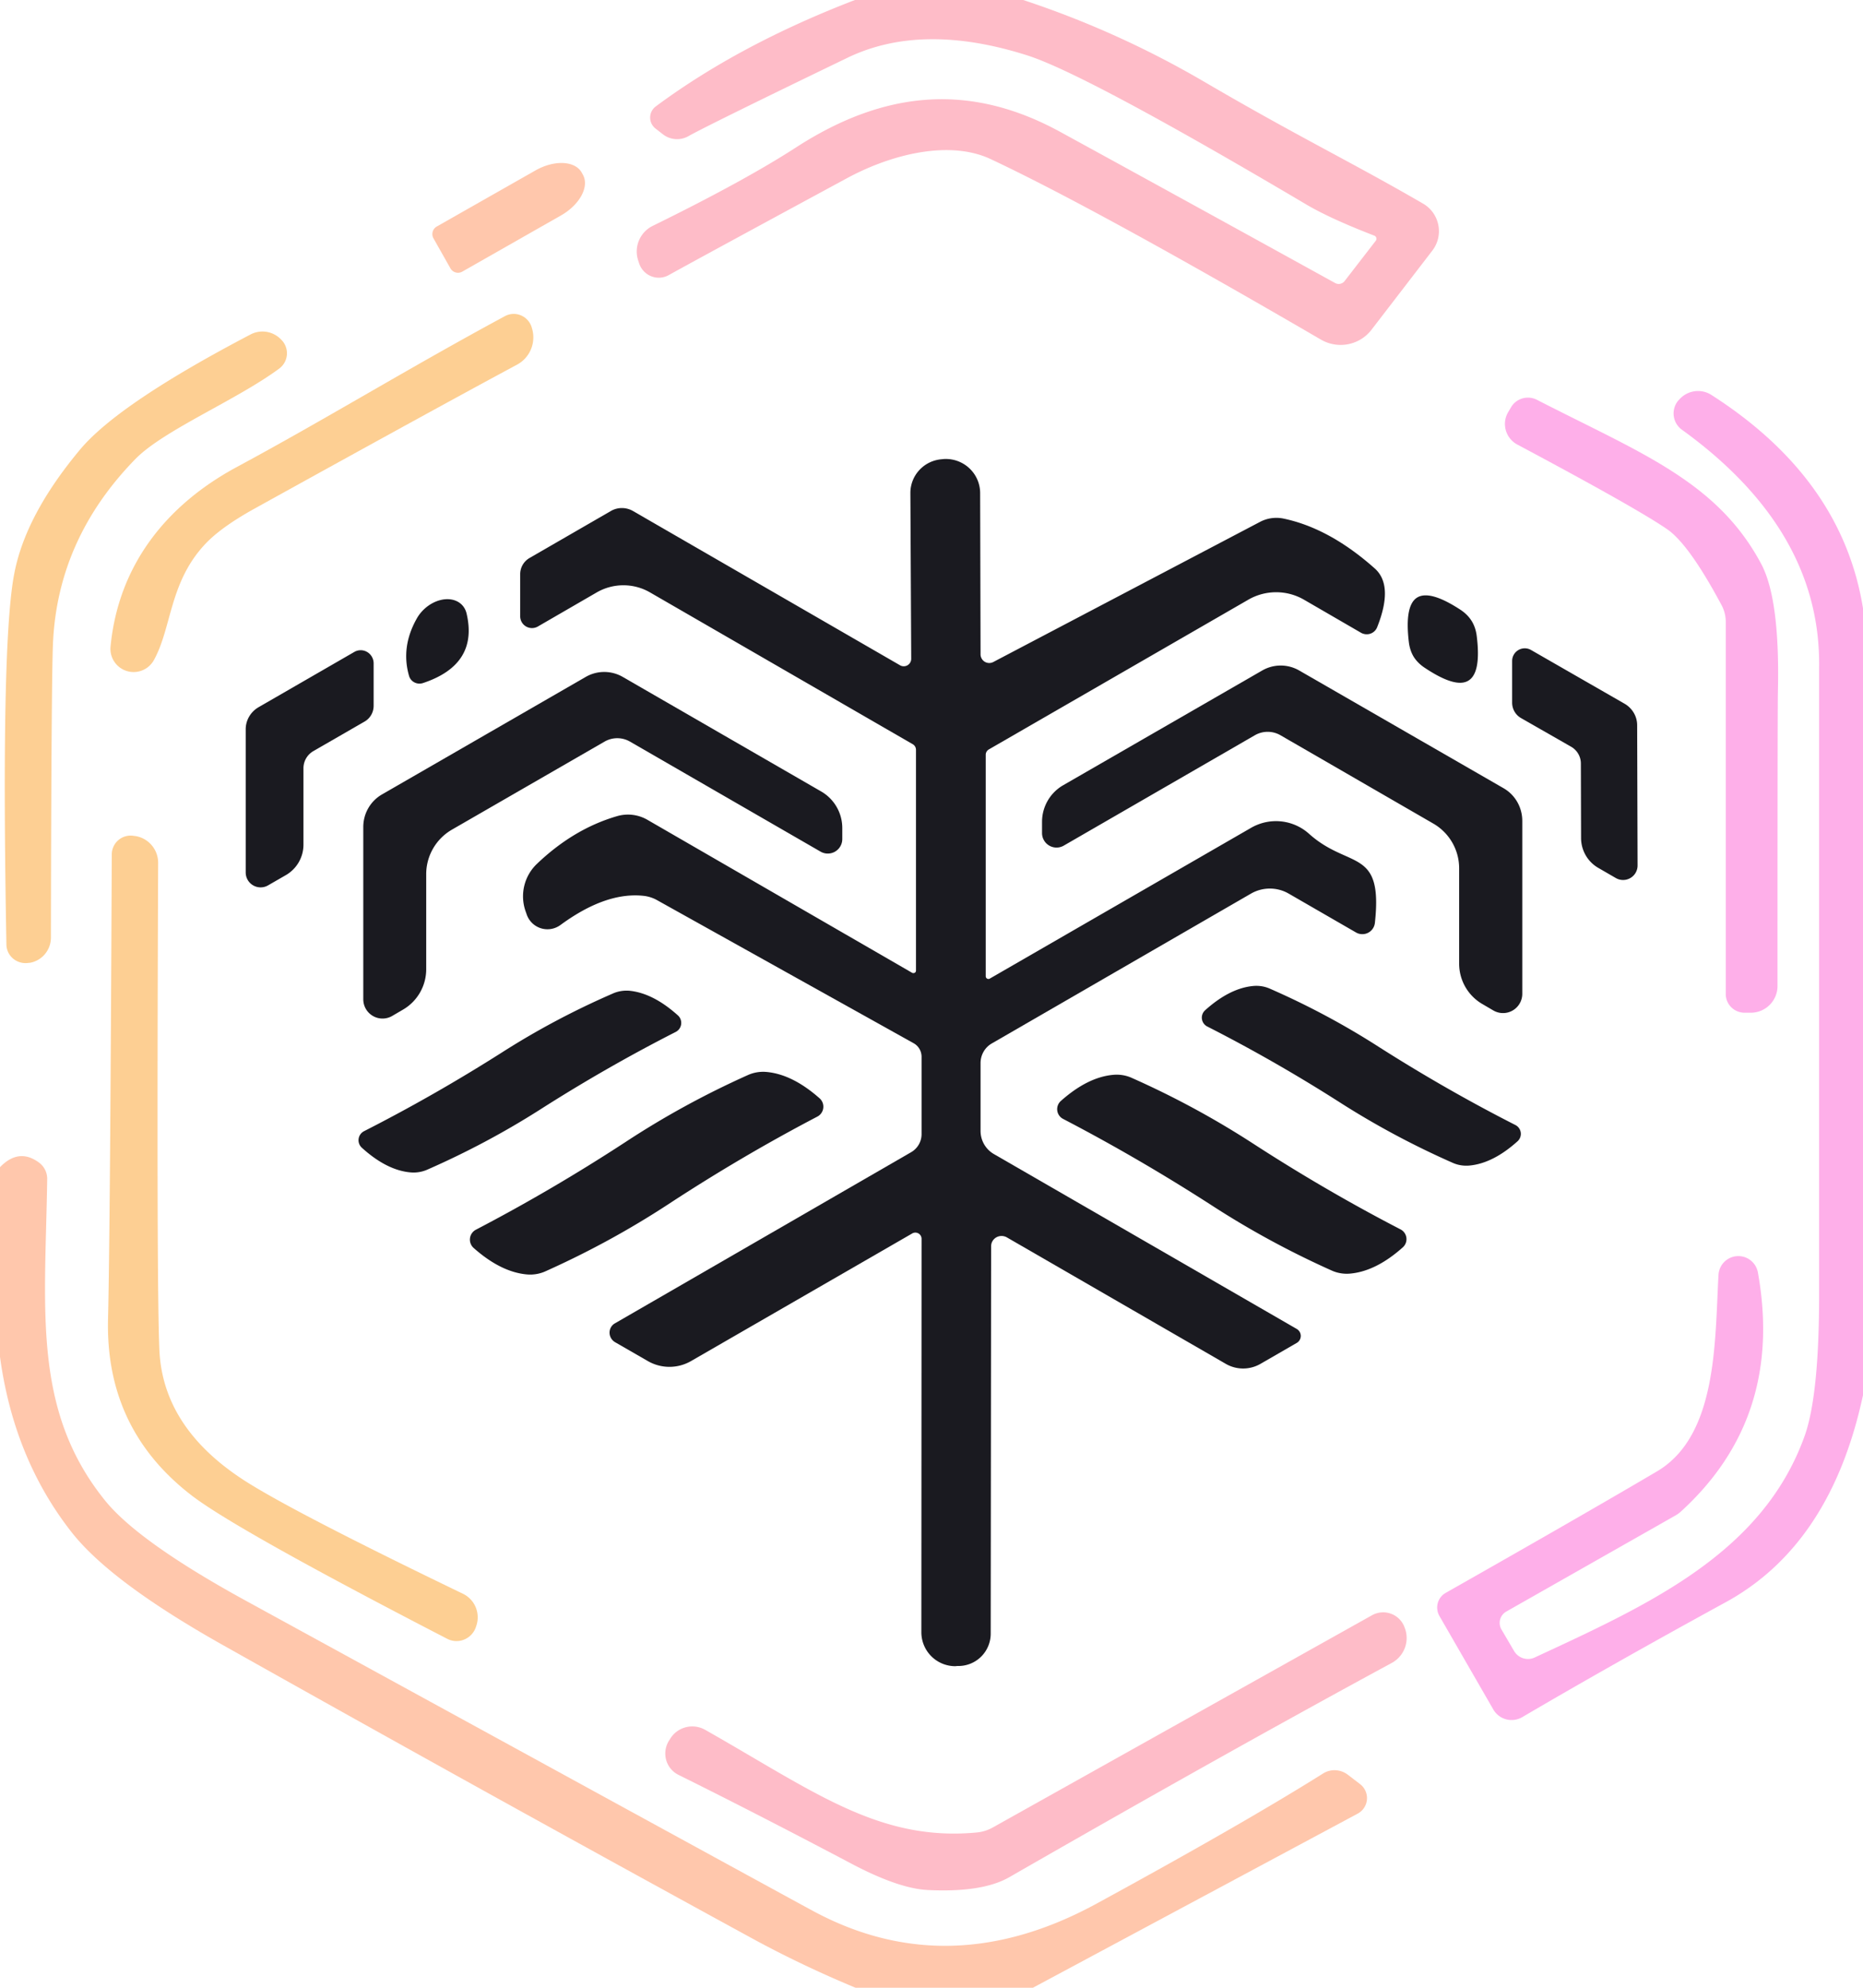
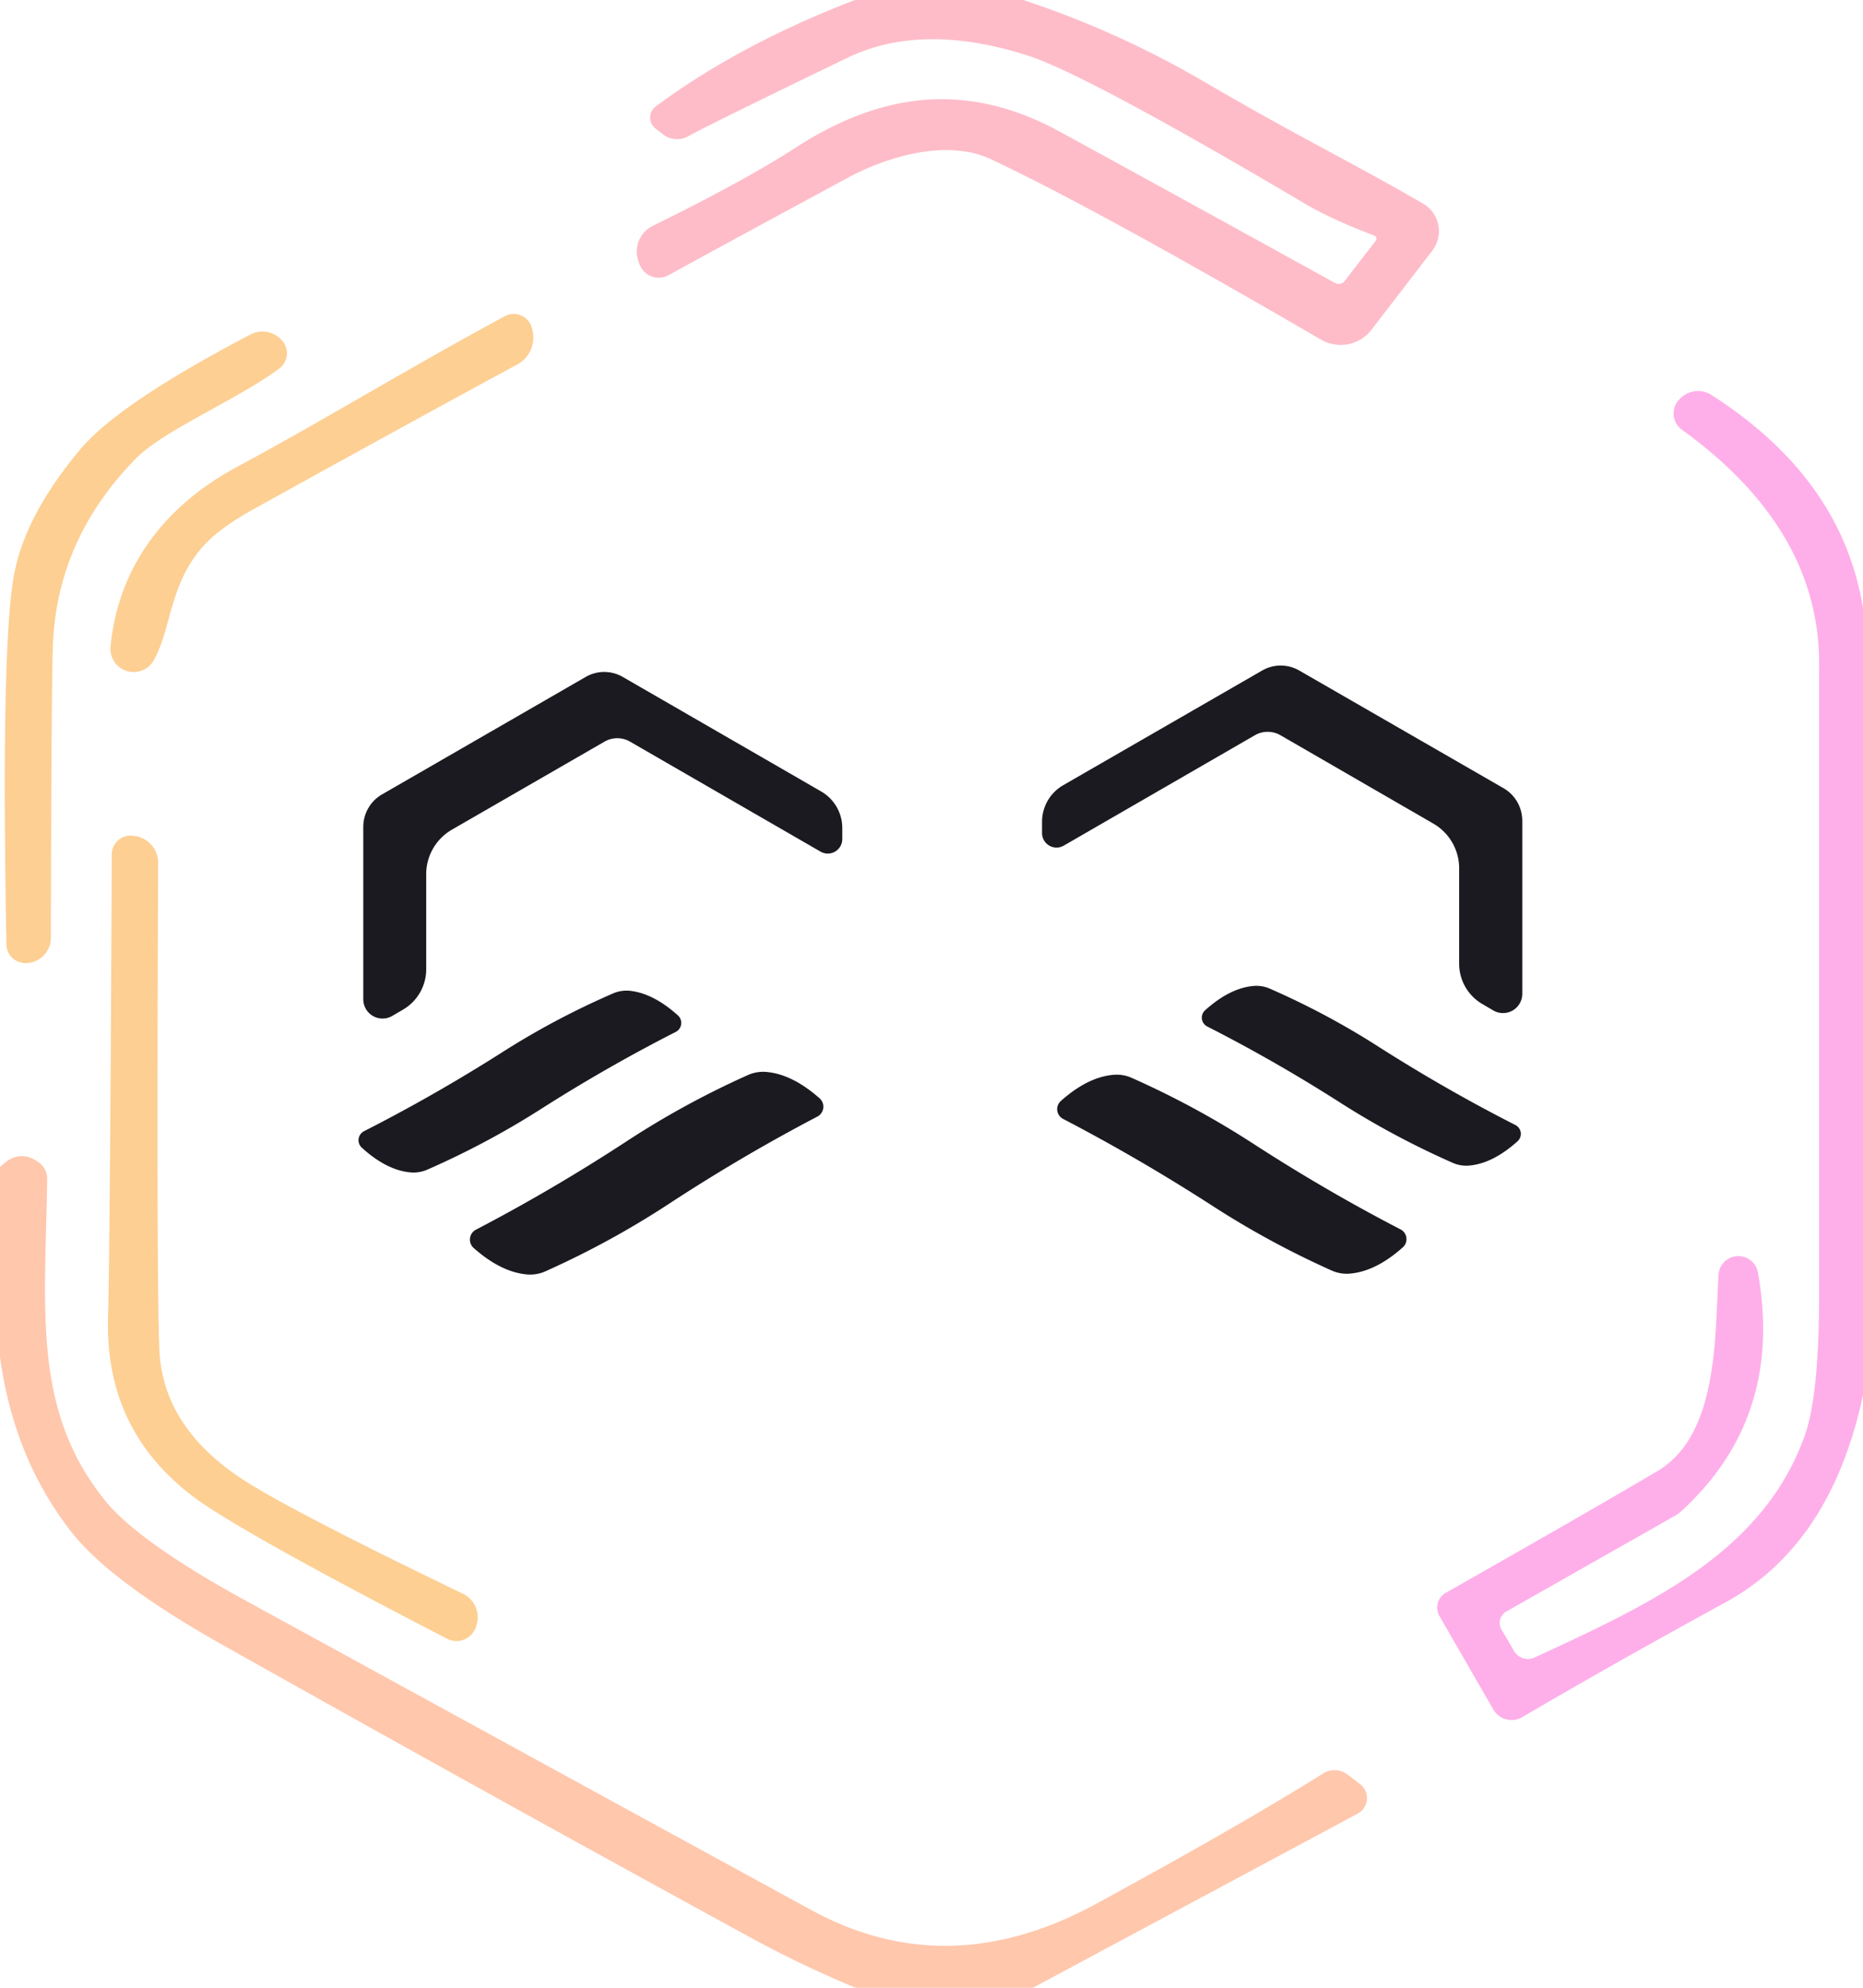
<svg xmlns="http://www.w3.org/2000/svg" viewBox="0 0 90 96">
  <path fill="#febcc8" d="M49.43 0Q54 1.51 58.16 3.94c4.6 2.69 7.08 3.86 10.58 5.89a1.54 1.54 0 0 1 .45 2.28l-2.93 3.81a1.89 1.88 33.8 0 1-2.45.48Q52.9 10.05 47.85 7.68c-1.95-.91-4.71-.27-6.92.92q-7.19 3.89-8.63 4.69a1 .99 66.4 0 1-1.42-.56l-.05-.15a1.38 1.38 0 0 1 .7-1.67q4.42-2.17 6.91-3.78c4.37-2.83 8.5-3.1 12.78-.76q5.94 3.25 13.28 7.3a.36.36 0 0 0 .46-.1l1.5-1.94a.16.16 0 0 0-.07-.25q-2.1-.81-3.26-1.49-10.7-6.33-13.52-7.22-5.08-1.61-8.67.12-6.73 3.25-7.69 3.79a1.11 1.11 0 0 1-1.22-.09l-.36-.28a.67.67 0 0 1 .01-1.07Q35.71 2.15 41.3 0h8.13Z" />
-   <path fill="#ffc7ac" d="M20.94 11.51a.42.42 0 0 1 .16-.57l4.77-2.71a1.89 1.19-29.6 0 1 2.23.1l.06.11a1.89 1.19-29.6 0 1-1.05 1.96l-4.78 2.72a.42.42 0 0 1-.57-.16l-.82-1.45Z" />
  <path fill="#fdcf93" d="M24.39 15.27a.91.9 69 0 1 1.31.59l.02.07a1.5 1.49 68.9 0 1-.74 1.68q-4.02 2.16-12.64 6.93-1.67.92-2.44 1.75c-1.72 1.84-1.6 4.02-2.46 5.58a1.12 1.12 0 0 1-2.1-.64c.38-3.94 2.7-6.84 6.09-8.67 4.29-2.31 8.29-4.77 12.96-7.29Z" />
  <path fill="#fdcf93" d="M1.44 46.5H1.4a.93.91-5.6 0 1-1.09-.88Q.04 31.02.69 27.7q.54-2.83 3.18-5.99 1.86-2.22 8.24-5.56a1.24 1.24 0 0 1 1.49.27l.03.03a.92.92 0 0 1-.14 1.35c-2.07 1.53-5.58 2.97-6.95 4.37q-3.75 3.84-3.98 8.88-.08 1.82-.1 14.23a1.24 1.23 85 0 1-1.02 1.22Z" />
  <path fill="#feafe9" d="M90 29.38v38q-1.55 7.22-6.63 10-5.38 2.94-9.83 5.55a1.02 1.02 0 0 1-1.4-.37l-2.6-4.51a.82.81 60.3 0 1 .3-1.12q6.63-3.76 10.21-5.87c2.93-1.73 2.79-6.31 2.97-9.5a.96.96 0 0 1 1.9-.12q1.27 7.05-3.76 11.6a1.88.98-62.5 0 1-.2.14l-8.19 4.65a.63.63 0 0 0-.24.86l.61 1.04a.78.77 62.3 0 0 1 .32c5.52-2.56 10.99-5.03 13.03-10.67q.71-1.96.71-6.85v-30.3q.09-6.62-6.62-11.47a.97.97 0 0 1-.18-1.42l.03-.03a1.21 1.2-53.6 0 1 1.56-.24q6.32 4.04 7.33 10.31Z" />
-   <path fill="#feafe9" d="M73.3 21.47a1.13 1.12 29.1 0 1-.45-1.55l.14-.24a.95.95 0 0 1 1.26-.37c5 2.57 8.7 3.93 10.83 7.92q.91 1.7.81 6.15-.02.8-.02 14.24a1.29 1.29 0 0 1-1.29 1.29h-.3a.91.9 0 0 1-.91-.9V30.03a1.73 1.68 32.2 0 0-.19-.78q-1.58-2.96-2.64-3.69-1.48-1.02-7.24-4.09Z" />
-   <path fill="#1a1a20" d="M44.52 59.83a.3.3 0 0 0-.45-.26l-10.68 6.16a2.09 2.09 0 0 1-2.1 0l-1.58-.91a.53.52 45.2 0 1 0-.91l14.3-8.26a1.01 1-15 0 0 .51-.87v-3.74a.75.74-76.1 0 0-.39-.66L31.7 43.45a1.75 1.72 62.1 0 0-.57-.18q-1.84-.22-4.05 1.4a1.06 1.06 0 0 1-1.64-.52l-.06-.17a2.17 2.16 59 0 1 .56-2.26q1.77-1.69 3.86-2.3a1.88 1.87 51.5 0 1 1.47.17l12.79 7.39a.13.12 15.8 0 0 .19-.1V36.21a.31.31 0 0 0-.16-.27L31.4 28.61a2.58 2.57-44.8 0 0-2.57 0l-2.85 1.65a.57.57 0 0 1-.85-.5v-2.03a.9.9 0 0 1 .45-.78l3.93-2.27a1.08 1.06 44.5 0 1 1.07 0l12.9 7.45a.36.36 0 0 0 .54-.32l-.04-7.99a1.64 1.63-2.5 0 1 1.51-1.64l.09-.01a1.66 1.65-1.9 0 1 1.77 1.65l.02 7.78a.42.42 0 0 0 .62.37l12.89-6.77a1.71 1.69 36.4 0 1 1.1-.16q2.24.46 4.44 2.42.91.82.11 2.83a.55.54 25.6 0 1-.78.27l-2.76-1.6a2.69 2.69 0 0 0-2.68 0L47.76 36.2a.31.29-17.1 0 0-.14.25v10.7a.13.13 0 0 0 .2.11l12.62-7.28a2.4 2.39-39 0 1 2.8.29c1.93 1.73 3.58.64 3.18 4.3a.61.61 0 0 1-.92.46l-3.24-1.87a1.83 1.82-44.7 0 0-1.83 0l-12.51 7.23a1.1 1.08 75.5 0 0-.55.95v3.28a1.29 1.29 0 0 0 .65 1.12l14.62 8.44a.39.39 0 0 1 0 .68l-1.75 1.01a1.68 1.67-44.7 0 1-1.67 0l-10.58-6.11a.51.5 15.2 0 0-.76.43l-.02 18.71a1.56 1.56 0 0 1-1.61 1.56l-.1.01a1.64 1.64 0 0 1-1.64-1.64l.01-19ZM71.1 30q.19.31.24.72.22 1.77-.4 2.15-.61.38-2.1-.61-.34-.22-.54-.53-.19-.31-.24-.72-.21-1.77.4-2.15.62-.38 2.11.6.34.23.53.54ZM19.76 32.64q-.4-1.39.37-2.76a1.47 1.11-42.9 0 1 2.41-.25q.58 2.47-2.11 3.36a.53.52-17.1 0 1-.67-.35ZM17.11 31.49a.63.62 74.8 0 1 .94.54v2.06a.88.87 75.3 0 1-.44.76l-2.48 1.43a.96.95-15.6 0 0-.47.82v3.69a1.7 1.7 0 0 1-.86 1.48l-.85.49a.72.72 0 0 1-1.08-.62v-6.92a1.25 1.22-15.2 0 1 .63-1.07l4.61-2.66ZM73.96 31.39l4.51 2.59a1.22 1.19 15.1 0 1 .62 1.05l.02 6.76a.7.7 0 0 1-1.06.61l-.83-.48a1.67 1.66-75.3 0 1-.84-1.44l-.01-3.61a.94.93 15.5 0 0-.46-.8l-2.43-1.39a.86.85-75.4 0 1-.43-.75v-2.01a.61.61 0 0 1 .91-.53Z" />
  <path fill="#1a1a20" d="M71.61 48.49a2.26 2.25-75 0 1-1.12-1.95v-4.61a2.5 2.49 15.1 0 0-1.24-2.15l-7.39-4.27a1.24 1.24 0 0 0-1.24 0l-9.23 5.33a.7.7 0 0 1-1.05-.62v-.53a2.04 2.04 0 0 1 1.01-1.76l9.63-5.55a1.79 1.79 0 0 1 1.78 0l9.88 5.69a1.83 1.8-75.1 0 1 .9 1.58V48a.93.93 0 0 1-1.4.8l-.53-.31ZM17.55 48.27v-8.33a1.82 1.8 75.2 0 1 .9-1.57l9.85-5.68a1.79 1.79 0 0 1 1.78 0l9.6 5.54a2.04 2.04 0 0 1 1.01 1.76v.53a.7.7 0 0 1-1.05.61l-9.2-5.31a1.23 1.23 0 0 0-1.24 0l-7.37 4.25a2.49 2.48-15.1 0 0-1.24 2.15v4.59a2.26 2.25 75 0 1-1.12 1.95l-.53.31a.93.93 0 0 1-1.39-.8Z" />
  <path fill="#fdcf93" d="m23.01 78.52-.02.06a.99.98-67.4 0 1-1.38.57Q11.45 73.9 9.28 72.24q-4.21-3.22-4.06-8.58.1-4.1.18-22.4a.91.91 0 0 1 1.07-.89l.09.01a1.31 1.31 0 0 1 1.08 1.29q-.08 20.39.06 23.54.17 3.68 3.95 6.19 2.21 1.47 10.71 5.57a1.27 1.26-68 0 1 .65 1.55Z" />
  <path fill="#1a1a20" d="M66.67 50.6q3.21 2.04 6.53 3.73a.48.48 0 0 1 .11.79q-1.18 1.06-2.31 1.17a1.65 1.59-34.6 0 1-.82-.13q-2.79-1.23-5.33-2.84-3.2-2.05-6.52-3.74a.48.48 0 0 1-.11-.79q1.18-1.06 2.31-1.17a1.65 1.59-34.6 0 1 .82.13q2.79 1.22 5.32 2.85ZM24.2 50.86q2.56-1.64 5.39-2.87a1.67 1.61 34.6 0 1 .83-.14q1.14.12 2.33 1.19a.49.49 0 0 1-.11.8q-3.36 1.71-6.6 3.78-2.57 1.63-5.4 2.87a1.67 1.61 34.6 0 1-.83.13q-1.14-.11-2.33-1.19a.49.49 0 0 1 .11-.8q3.36-1.71 6.61-3.77ZM30.21 55.16q2.8-1.84 5.9-3.23a1.83 1.77 34 0 1 .91-.16q1.26.11 2.58 1.28a.54.54 0 0 1-.12.88q-3.67 1.92-7.21 4.24-2.8 1.83-5.9 3.22a1.83 1.77 34 0 1-.91.16q-1.26-.11-2.58-1.28a.54.54 0 0 1 .11-.88q3.68-1.92 7.22-4.23ZM58.5 58.19q-3.51-2.26-7.14-4.15a.53.53 0 0 1-.12-.86q1.3-1.16 2.54-1.27a1.81 1.74-34.2 0 1 .9.15q3.06 1.36 5.84 3.16 3.5 2.27 7.13 4.15a.53.53 0 0 1 .12.87q-1.3 1.16-2.55 1.27a1.81 1.74-34.2 0 1-.89-.15q-3.06-1.37-5.83-3.17Z" />
  <path fill="#ffc7ac" d="M49.9 96h-8.57q-2.62-1.09-4.97-2.37-12.8-6.99-25.54-14.15Q5.35 76.41 3.46 74 .67 70.45 0 65.53v-9.16q.9-.93 1.86-.24a.98.97 18.2 0 1 .42.82c-.09 6.25-.74 11.13 2.78 15.5q1.62 2.02 6.91 4.91 26.55 14.53 27.36 14.96 6.53 3.49 13.64-.38 7.13-3.89 10.95-6.29a1.06 1.04 47.5 0 1 1.19.06l.6.46a.85.85 0 0 1-.12 1.42L49.9 96Z" />
-   <path fill="#febcc8" d="m67.84 78.56.01.03a1.37 1.36-25.6 0 1-.61 1.72q-8.14 4.41-18.48 10.35-1.31.75-3.94.62-1.43-.07-3.76-1.31-4.49-2.37-8.28-4.25a1.16 1.15-61.1 0 1-.47-1.64l.07-.11a1.26 1.25 30.5 0 1 1.68-.43c5.26 2.98 8.4 5.41 13.14 4.96a2.03 1.91-60.8 0 0 .76-.24l18.32-10.25a1.1 1.1 0 0 1 1.56.55Z" />
</svg>